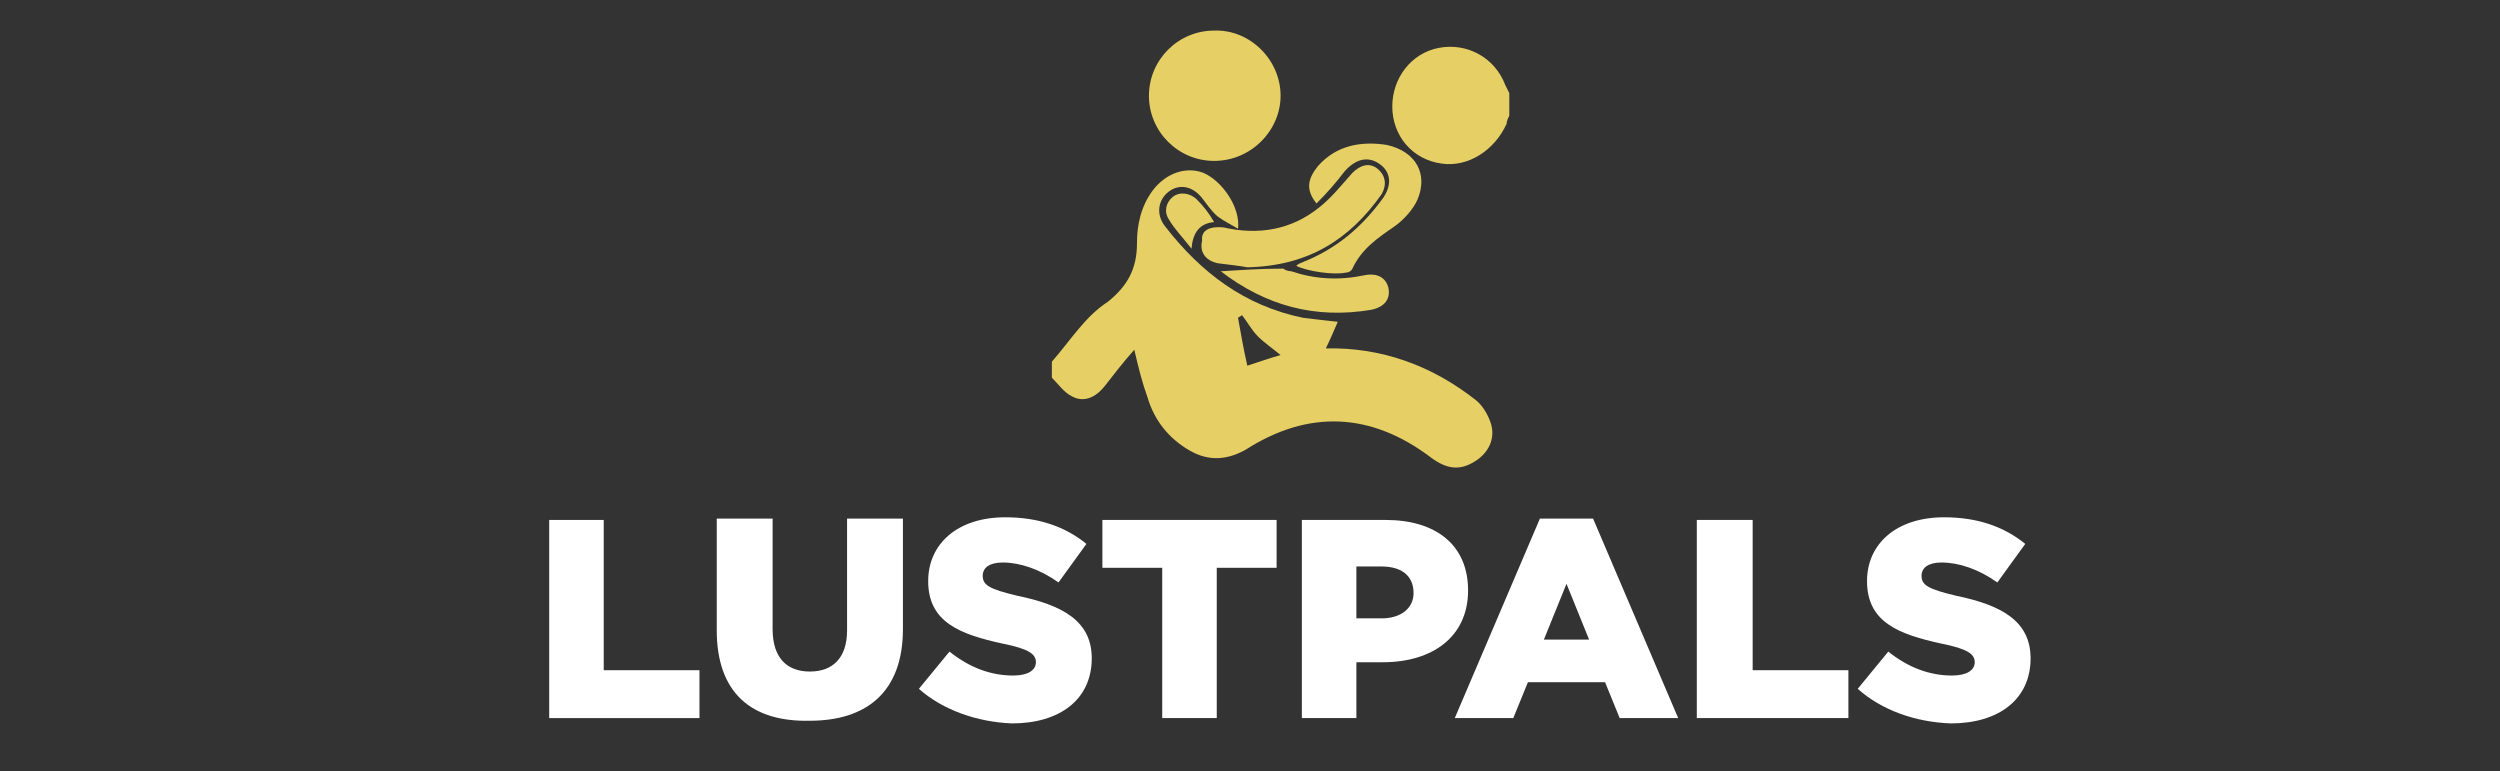
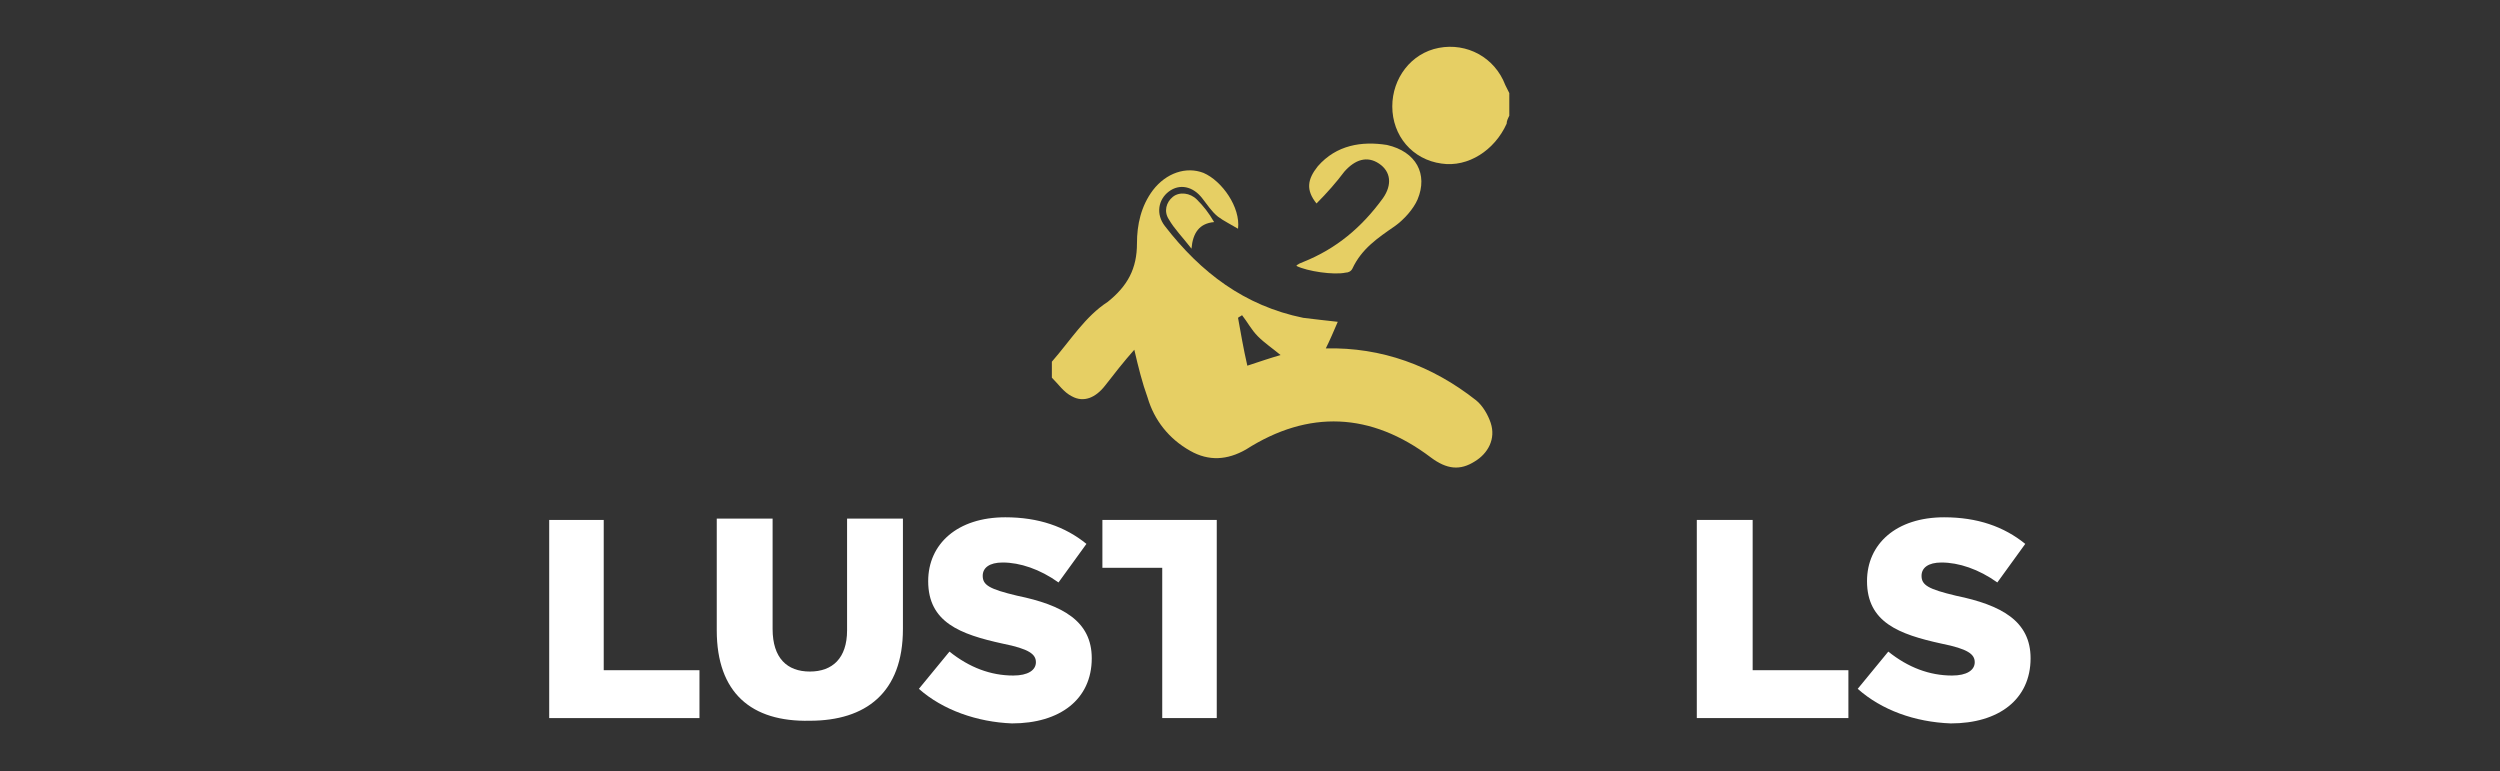
<svg xmlns="http://www.w3.org/2000/svg" version="1.1" id="Layer_1" x="0px" y="0px" width="188px" height="58px" viewBox="0 0 188 58" style="enable-background:new 0 0 188 58;" xml:space="preserve">
  <rect x="0" y="0" width="188" height="58" fill="#333333" stroke="none" />
  <style type="text/css">
	.st0{fill:#E6CF64;}
	.st1{fill:#FFFFFF;}
</style>
  <g>
    <g id="XMLID_2_">
      <g id="XMLID_6_">
        <path id="XMLID_60_" class="st0" d="M79.1,27.2c0,0.4,0,0.8,0,1.2c0.5,0.5,0.9,1.1,1.5,1.4c0.9,0.5,1.8,0.1,2.5-0.8     s1.4-1.8,2.2-2.7c0.3,1.3,0.6,2.5,1,3.6c0.5,1.7,1.6,3.1,3.2,4c1.4,0.8,2.8,0.7,4.2-0.1c4.7-3,9.4-2.8,13.9,0.6     c1.2,0.9,2.2,1,3.3,0.3c1-0.6,1.6-1.7,1.2-2.9c-0.2-0.6-0.6-1.3-1.1-1.7c-3.3-2.6-7.1-4-11.3-3.9c0.3-0.6,0.6-1.3,0.9-2     c-0.9-0.1-1.8-0.2-2.6-0.3c-4.4-0.9-7.7-3.4-10.4-6.9c-0.7-0.9-0.5-2,0.3-2.6c0.8-0.6,1.8-0.4,2.5,0.5c0.4,0.5,0.7,1,1.2,1.4     c0.4,0.3,1,0.6,1.5,0.9c0.2-1.6-1.2-3.6-2.6-4.2c-1.3-0.5-2.8,0-3.8,1.3c-0.9,1.2-1.2,2.6-1.2,4c0,1.9-0.7,3.2-2.2,4.4     C81.6,23.8,80.5,25.6,79.1,27.2z M93.1,23.9c0.1-0.1,0.2-0.1,0.3-0.2c0.4,0.5,0.7,1.1,1.2,1.6c0.5,0.5,1.1,0.9,1.7,1.4     c-0.7,0.2-1.6,0.5-2.5,0.8C93.5,26.2,93.3,25,93.1,23.9z" />
        <path id="XMLID_69_" class="st0" d="M108.4,12.3c-2.2-0.3-3.7-2.1-3.7-4.3c0-2.1,1.4-4,3.5-4.4c2.1-0.4,4.2,0.7,5,2.8     c0.1,0.2,0.2,0.4,0.3,0.6c0,0.6,0,1.2,0,1.7c-0.1,0.2-0.2,0.4-0.2,0.6C112.4,11.3,110.4,12.6,108.4,12.3z" />
-         <path id="XMLID_70_" class="st0" d="M91.3,12.1c-2.7,0-4.9-2.2-4.9-4.9s2.2-4.9,4.9-4.9c2.7-0.1,5,2.2,5,4.9     C96.3,9.8,94.1,12.1,91.3,12.1z" />
-         <path id="XMLID_71_" class="st0" d="M92,17.1c2.6,0.6,5.1,0.2,7.2-1.5c0.9-0.7,1.7-1.7,2.5-2.6c0.6-0.6,1.3-0.8,1.9-0.3     c0.6,0.5,0.7,1.2,0.3,1.9c-2.4,3.4-5.5,5.4-10.1,5.5c-0.5-0.1-1.4-0.2-2.2-0.3c-1-0.2-1.4-0.9-1.2-1.7C90.3,17.3,91,17,92,17.1z" />
        <path id="XMLID_72_" class="st0" d="M106.6,15c-0.3,0.7-1,1.5-1.7,2c-1.3,0.9-2.5,1.7-3.2,3.2c-0.1,0.2-0.3,0.3-0.5,0.3     c-0.9,0.2-2.9-0.1-3.7-0.5c0,0,0-0.1,0.1-0.1c0.1-0.1,0.2-0.1,0.4-0.2c2.5-1,4.4-2.6,6-4.8c0.7-1,0.6-2-0.3-2.6     c-0.9-0.6-1.8-0.3-2.6,0.6c-0.6,0.8-1.3,1.6-2.1,2.4c-0.8-1-0.7-1.8,0.1-2.8c1.4-1.6,3.3-1.9,5.2-1.6     C106.5,11.4,107.4,13.1,106.6,15z" />
-         <path id="XMLID_82_" class="st0" d="M97.1,20.4c1.8,0.6,3.6,0.7,5.5,0.3c1-0.2,1.6,0.2,1.8,0.9c0.2,0.9-0.3,1.5-1.3,1.7     c-4.2,0.7-7.9-0.3-11.3-2.9c1.6-0.1,3.1-0.2,4.7-0.2C96.6,20.3,96.9,20.4,97.1,20.4z" />
        <path id="XMLID_85_" class="st0" d="M89.6,18.7c-0.7-0.9-1.3-1.5-1.7-2.2c-0.4-0.6-0.2-1.3,0.3-1.7c0.5-0.4,1.3-0.3,1.8,0.2     c0.5,0.5,0.9,1,1.3,1.7C90.2,16.8,89.7,17.5,89.6,18.7z" />
      </g>
    </g>
    <g>
      <path class="st1" d="M41.3,39.1h4.1v11.3h7.2V54H41.3V39.1z" />
      <path class="st1" d="M53.9,47.4v-8.4h4.2v8.3c0,2.2,1.1,3.2,2.8,3.2c1.7,0,2.8-1,2.8-3.1v-8.4h4.2v8.3c0,4.8-2.8,6.9-7,6.9    C56.5,54.3,53.9,52.1,53.9,47.4z" />
      <path class="st1" d="M69.1,51.8l2.3-2.8c1.5,1.2,3.1,1.8,4.8,1.8c1.1,0,1.7-0.4,1.7-1v0c0-0.6-0.5-1-2.5-1.4    c-3.2-0.7-5.6-1.6-5.6-4.7v0c0-2.8,2.2-4.8,5.8-4.8c2.5,0,4.5,0.7,6.1,2l-2.1,2.9c-1.4-1-2.9-1.5-4.2-1.5c-1,0-1.5,0.4-1.5,1v0    c0,0.7,0.5,1,2.6,1.5c3.4,0.7,5.6,1.9,5.6,4.7v0c0,3.1-2.4,4.9-6,4.9C73.5,54.3,70.9,53.4,69.1,51.8z" />
-       <path class="st1" d="M87.4,42.7h-4.5v-3.6H96v3.6h-4.5V54h-4.1V42.7z" />
-       <path class="st1" d="M97.8,39.1h6.4c3.8,0,6.2,1.9,6.2,5.3v0c0,3.5-2.7,5.4-6.4,5.4h-2V54h-4.1V39.1z M103.9,46.5    c1.5,0,2.4-0.8,2.4-1.9v0c0-1.3-0.9-2-2.4-2H102v3.9H103.9z" />
-       <path class="st1" d="M115.8,39h4l6.4,15h-4.4l-1.1-2.7h-5.8l-1.1,2.7h-4.4L115.8,39z M119.5,48.1l-1.7-4.2l-1.7,4.2H119.5z" />
+       <path class="st1" d="M87.4,42.7h-4.5v-3.6H96h-4.5V54h-4.1V42.7z" />
      <path class="st1" d="M127.7,39.1h4.1v11.3h7.2V54h-11.4V39.1z" />
      <path class="st1" d="M139.7,51.8L142,49c1.5,1.2,3.1,1.8,4.8,1.8c1.1,0,1.7-0.4,1.7-1v0c0-0.6-0.5-1-2.5-1.4    c-3.2-0.7-5.6-1.6-5.6-4.7v0c0-2.8,2.2-4.8,5.8-4.8c2.5,0,4.5,0.7,6.1,2l-2.1,2.9c-1.4-1-2.9-1.5-4.2-1.5c-1,0-1.5,0.4-1.5,1v0    c0,0.7,0.5,1,2.6,1.5c3.4,0.7,5.6,1.9,5.6,4.7v0c0,3.1-2.4,4.9-6,4.9C144,54.3,141.5,53.4,139.7,51.8z" />
    </g>
  </g>
</svg>